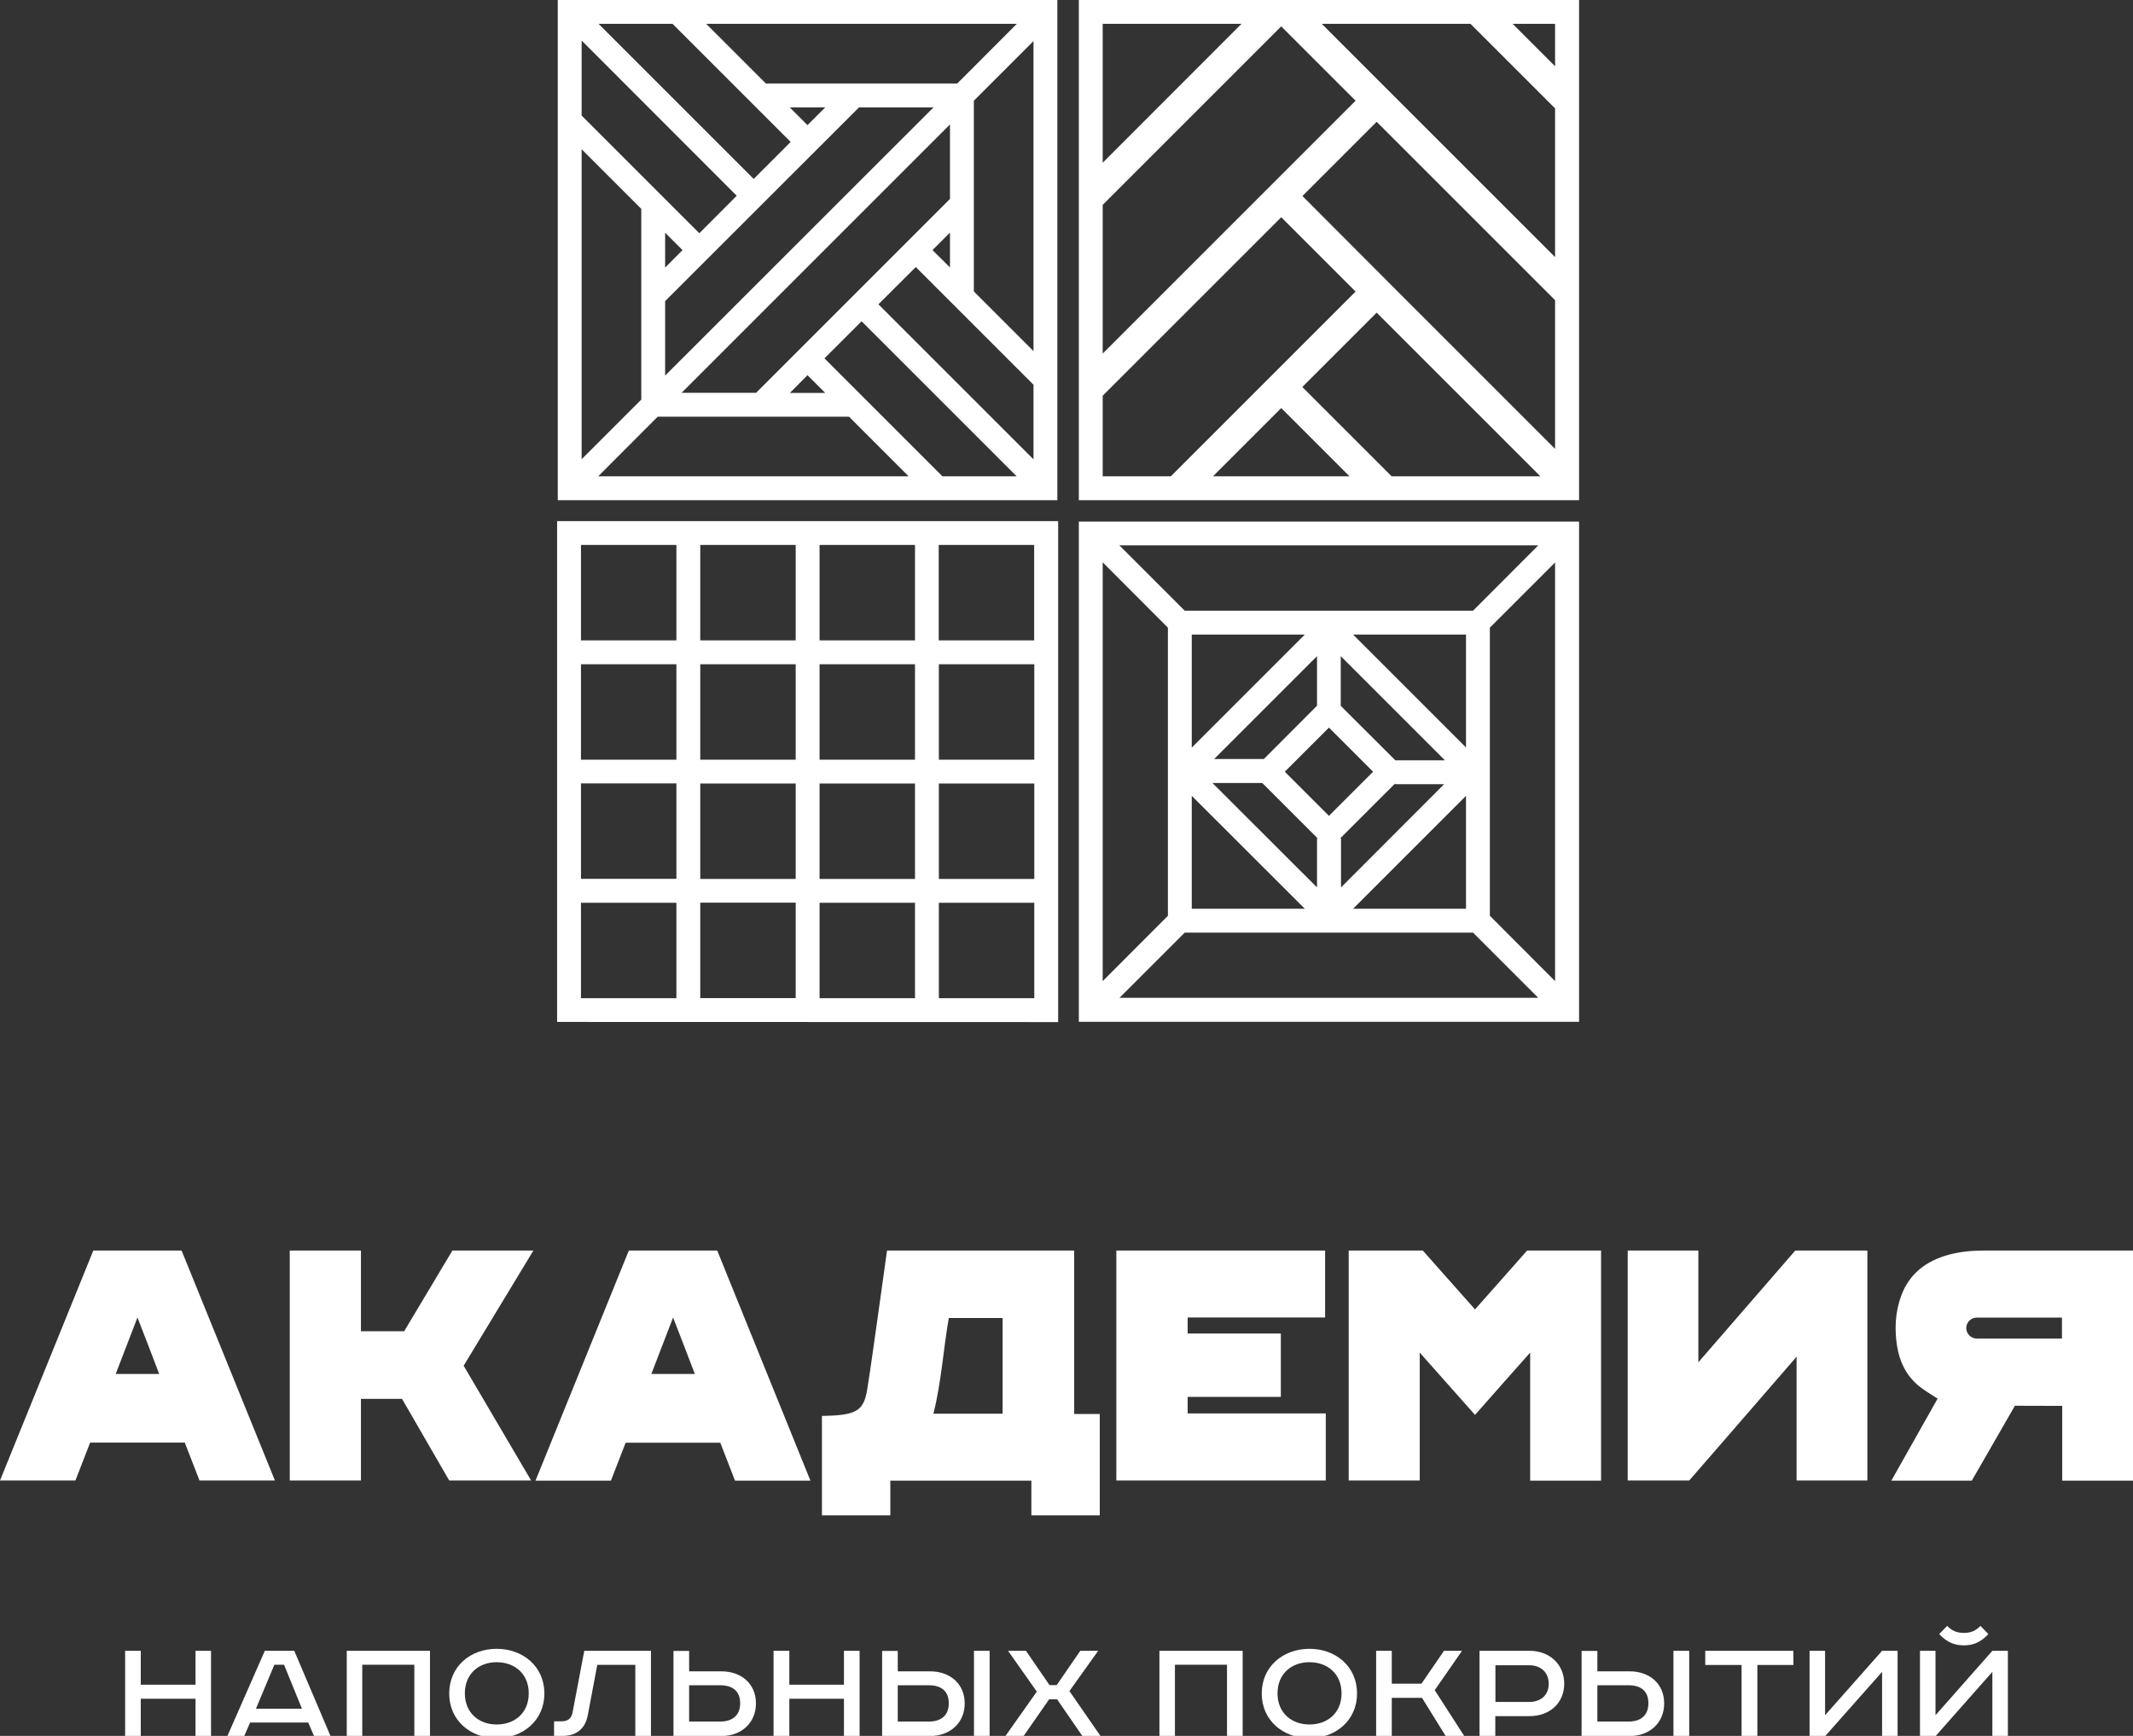
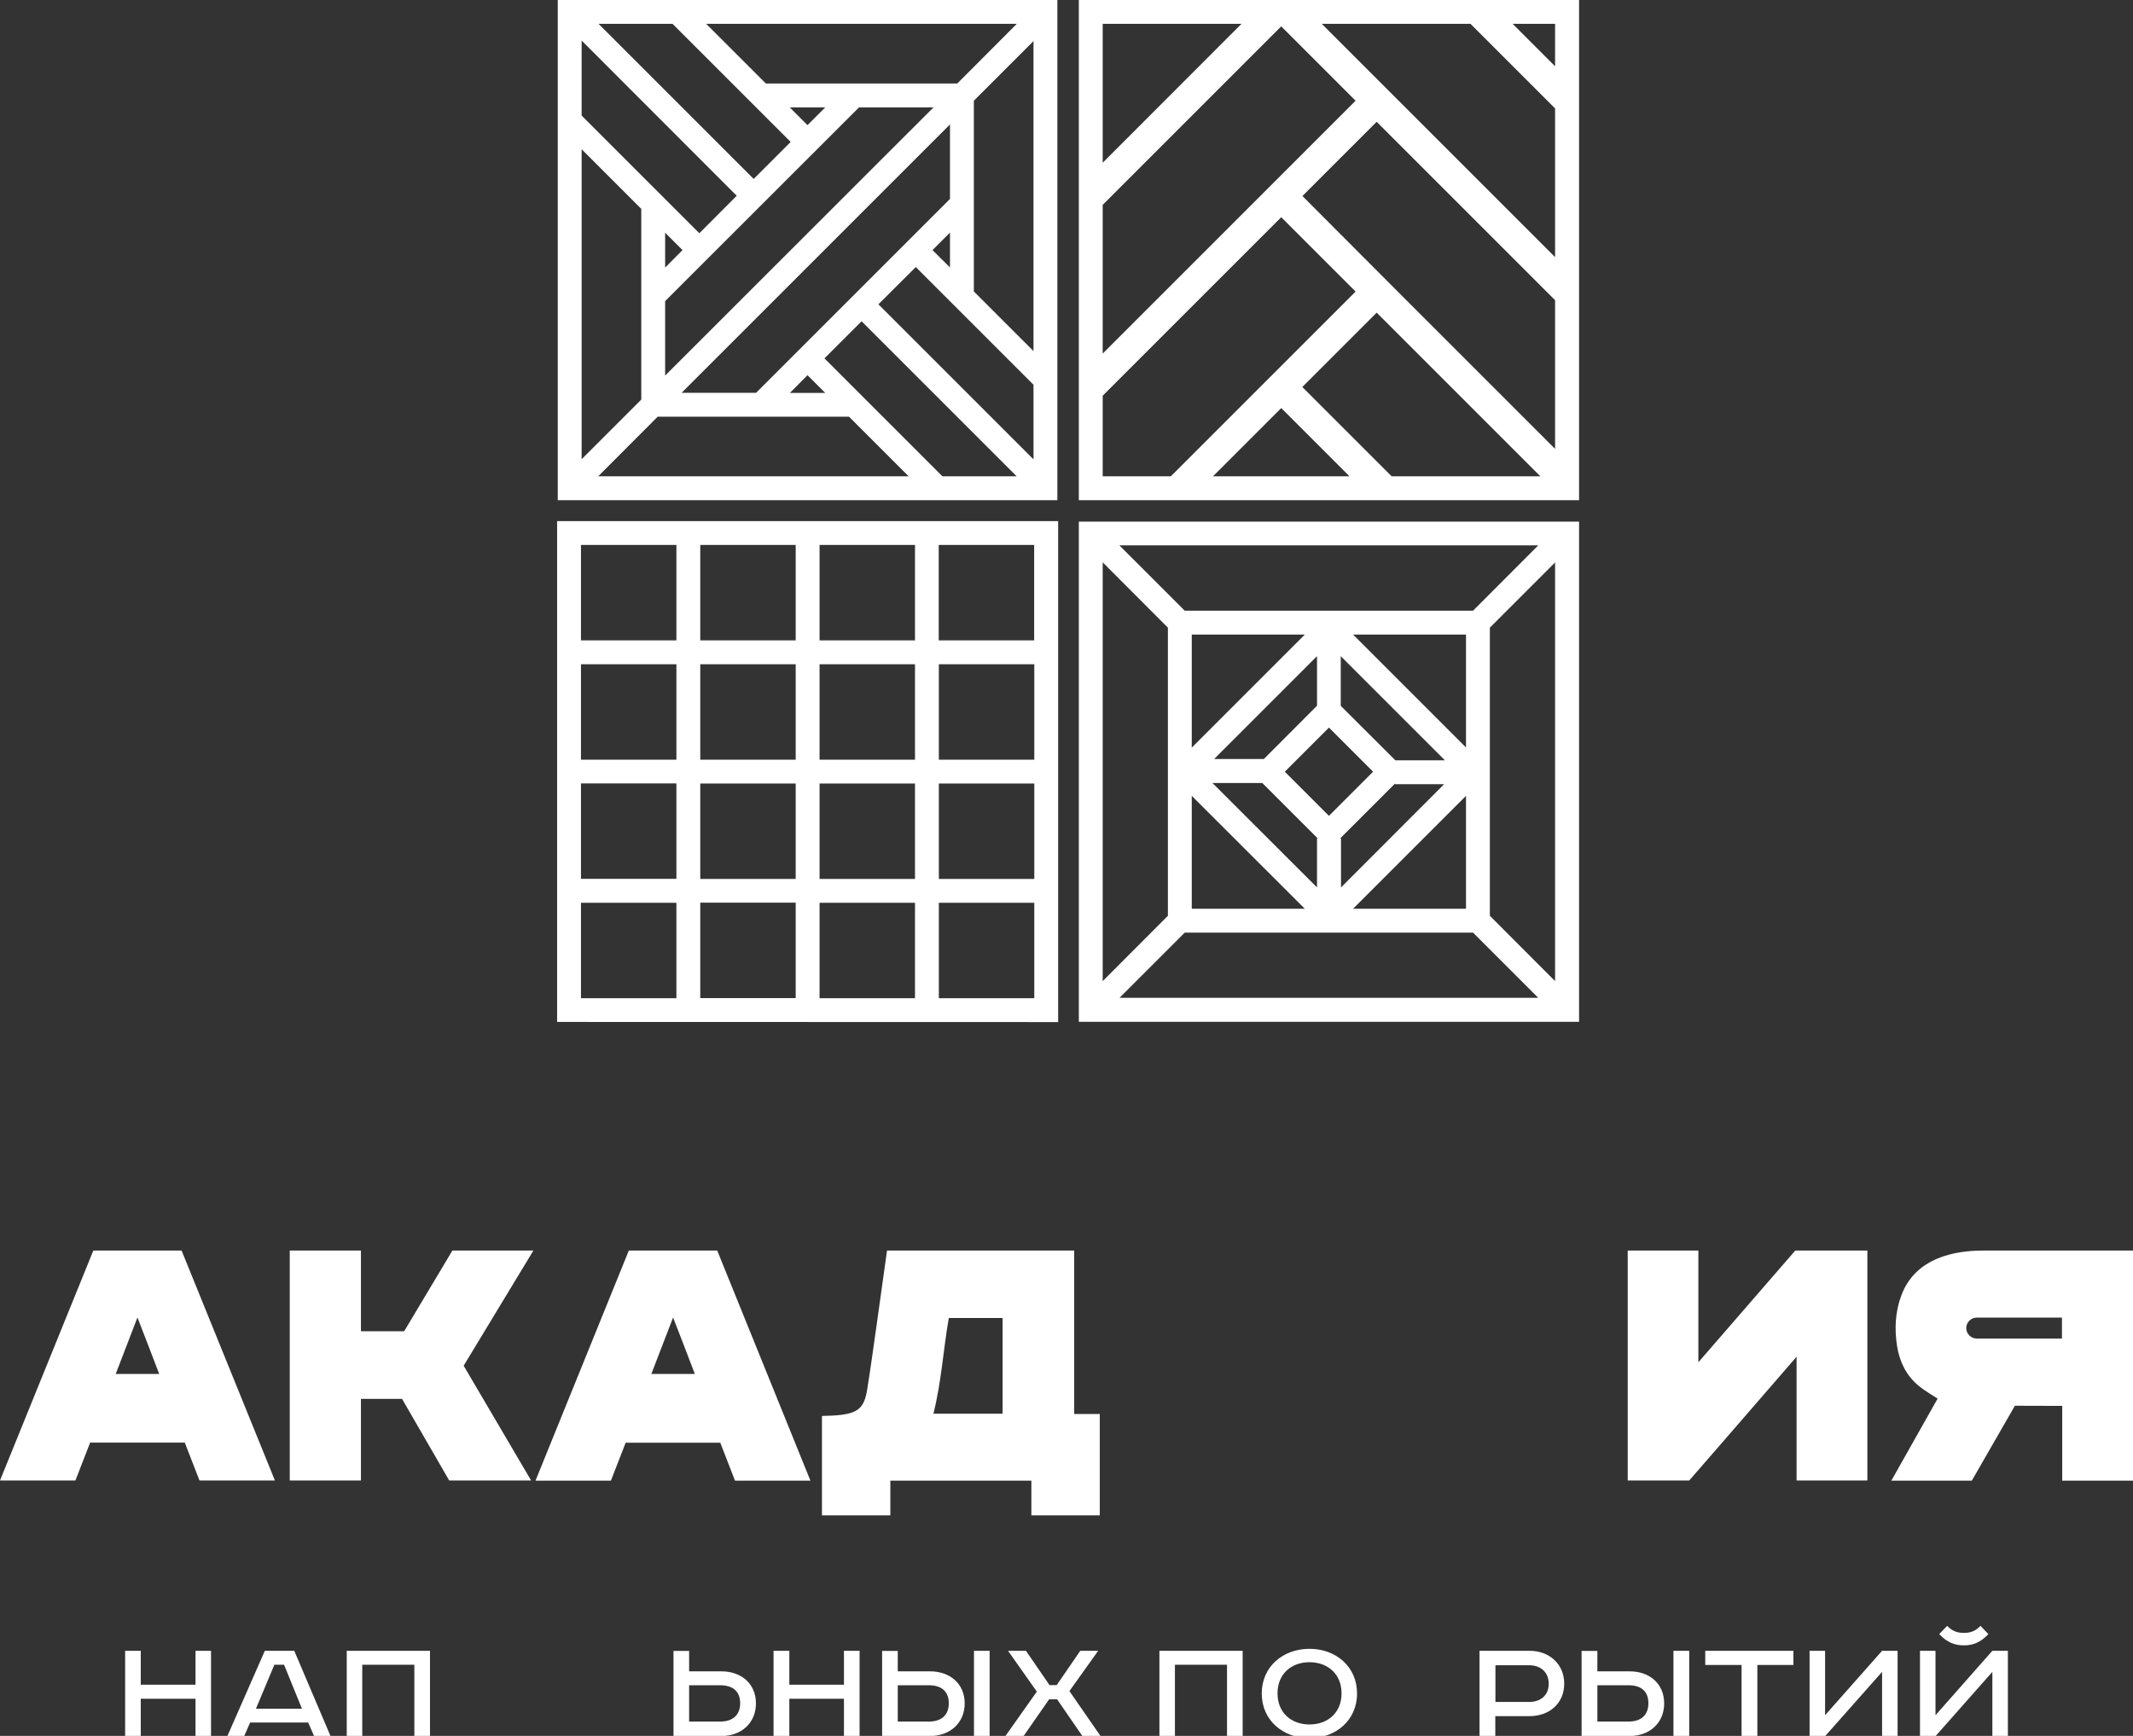
<svg xmlns="http://www.w3.org/2000/svg" version="1.1" id="Слой_1" x="0px" y="0px" viewBox="0 0 160.92 130.98" style="enable-background:new 0 0 160.92 130.98;" xml:space="preserve">
  <rect x="0" y="0" width="160.92" height="130.98" fill="#333333" stroke="none" />
  <style type="text/css"> .st0{fill-rule:evenodd;clip-rule:evenodd;fill:#FFFFFF;} .st1{fill:#FFFFFF;} </style>
  <g>
-     <path class="st0" d="M101.75,94.36v17.35h5.36v-9.65c0,0,2.8,3.15,4.17,4.7c1.4-1.6,4.16-4.7,4.16-4.7v9.66h5.35V94.36h-5.58 l-3.93,4.44l-3.94-4.44H101.75z" />
    <g>
      <g>
        <path class="st1" d="M81.39,0v37.74h37.74V0H81.39z M83.19,15.46L96.66,1.99l5.61,5.61L83.19,26.68V15.46z M96.66,30.79 l5.15,5.15h-10.3L96.66,30.79z M98.25,29.2l5.61-5.61l12.35,12.35h-11.22L98.25,29.2z M105.45,22L105.45,22l-7.19-7.21l5.6-5.6 l13.46,13.46v11.22L105.45,22z M99.72,1.8h11.22l6.38,6.38v11.22L99.72,1.8z M117.32,5l-3.2-3.2h3.2V5z M93.66,1.8L83.19,12.28 V1.8H93.66z M83.19,29.86l13.47-13.47l5.61,5.61L88.33,35.94h-5.14V29.86z" />
        <path class="st1" d="M79.77,0H42.08v37.74h37.69V0z M72.22,6.3H57.78l-4.5-4.5h23.43L72.22,6.3z M70.35,18.87l1.32-1.32v2.63 L70.35,18.87z M60.92,28.31l1.34,1.34h-2.67L60.92,28.31z M57.04,29.64h-5.62L71.67,9.39v5.62L57.04,29.64z M50.18,28.34v-5.62 L64.81,8.1h5.62L50.18,28.34z M51.49,18.87l-1.31,1.32v-2.63L51.49,18.87z M60.92,9.44L59.58,8.1h2.68L60.92,9.44z M59.65,10.71 l-2.79,2.79L45.16,1.8h5.58L59.65,10.71z M55.58,14.77l-2.82,2.83l-8.88-8.88V3.06L55.58,14.77z M43.88,11.26l4.5,4.5v14.39 l-4.5,4.5V11.26z M49.62,31.44h14.43l4.5,4.5H45.13L49.62,31.44z M62.2,27.04l2.8-2.8l11.7,11.7h-5.6L62.2,27.04z M66.27,22.96 l2.82-2.81l8.88,8.88v5.63L66.27,22.96z M73.47,21.99V7.6l4.5-4.5v23.39L73.47,21.99z" />
        <path class="st1" d="M79.83,77.12l0-37.8H42.03v37.79L79.83,77.12z M52.83,75.31v-7.2h7.2v7.2L52.83,75.31z M43.83,50.12l7.2,0 v7.2h-7.2V50.12z M52.83,66.32l0-7.2h7.2v7.2L52.83,66.32z M69.03,48.32h-7.2l0-7.2h7.2V48.32z M69.03,50.12v7.2h-7.2v-7.2 L69.03,50.12z M78.03,59.12v7.2l-7.2,0v-7.2L78.03,59.12z M61.83,59.12l7.2,0v7.2l-7.2,0V59.12z M70.83,68.12h7.2l0,7.2h-7.2 V68.12z M78.03,57.32h-7.2v-7.2l7.2,0V57.32z M78.02,48.32h-7.2v-7.2h7.2V48.32z M60.03,50.12v7.2h-7.2v-7.2L60.03,50.12z M43.83,59.11l7.2,0v7.2l-7.2,0V59.11z M43.83,68.12h7.2v7.2h-7.2L43.83,68.12z M61.83,75.32v-7.2h7.2v7.2L61.83,75.32z M60.03,41.12v7.2h-7.2l0-7.2H60.03z M51.03,41.12v7.2h-7.2v-7.2H51.03z" />
        <path class="st1" d="M81.39,77.1l37.74,0V39.36l-37.74,0V77.1z M110.6,68.57h-8.52l8.52-8.52V68.57z M100.26,54.9l3.33,3.33 l-3.33,3.33l-3.33-3.33L100.26,54.9z M101.11,63.26l4.14-4.14v0.05h3.7l-7.78,7.79v-3.7H101.11z M105.27,57.37l-4.12-4.11v-3.75 l7.86,7.86H105.27z M99.36,53.25l-4.01,4.02H91.6l7.76-7.76V53.25z M95.22,59.07l4.19,4.19h-0.05v3.7l-7.89-7.88H95.22z M102.08,47.88h8.52l0,8.52L102.08,47.88z M89.91,56.41v-8.53h8.53L89.91,56.41z M98.44,68.57h-8.53l0-8.52L98.44,68.57z M89.38,70.37h21.75l4.92,4.92l-31.59,0L89.38,70.37z M112.4,69.1l0-21.74l4.92-4.92v31.59L112.4,69.1z M111.13,46.08H89.38 l-4.93-4.93l31.6,0L111.13,46.08z M88.11,47.36V69.1l-4.92,4.93V42.43L88.11,47.36z" />
      </g>
    </g>
    <path class="st0" d="M81.04,94.36c-4.72,0-9.41,0-14.12,0c-0.26,1.84-0.52,3.68-0.77,5.51c-0.24,1.66-0.46,3.33-0.73,4.99 c-0.21,1.32-0.66,1.74-1.99,1.9c-0.46,0.06-0.94,0.06-1.42,0.08c0,2.51,0,5,0,7.5c1.72,0,3.43,0,5.16,0c0-0.87,0-1.76,0-2.62 c3.56,0,7.09,0,10.64,0c0,0.88,0,1.78,0,2.62c1.74,0,3.45,0,5.16,0c0-2.56,0-5.09,0-7.65c-0.64,0-1.26,0-1.93,0 C81.04,102.54,81.04,98.45,81.04,94.36L81.04,94.36z M75.64,106.67L75.64,106.67c-1.74,0-3.47,0-5.22,0 c0.6-2.37,0.74-4.81,1.16-7.22c1.36,0,2.7,0,4.06,0C75.64,101.85,75.64,104.24,75.64,106.67z" />
-     <path class="st0" d="M89.6,105.4c2.35,0,4.68,0,7.03,0c0-1.61,0-3.18,0-4.78c-2.35,0-4.69,0-7.03,0c0-0.42,0-0.8,0-1.21 c3.47,0,6.92,0,10.37,0c0-1.7,0-3.37,0-5.05c-5.25,0-10.5,0-15.75,0c0,5.79,0,11.56,0,17.35c5.28,0,10.55,0,15.8,0 c0-1.69,0-3.37,0-5.06c-3.49,0-6.95,0-10.42,0C89.6,106.22,89.6,105.82,89.6,105.4z" />
    <polygon class="st0" points="135.44,94.36 128.13,102.79 128.13,94.36 122.8,94.36 122.8,111.71 127.44,111.71 130.09,108.66 135.54,102.37 135.54,111.71 140.88,111.71 140.88,94.36 " />
    <polygon class="st0" points="10.62,124.56 10.62,127.12 14.75,127.12 14.75,124.56 15.92,124.56 15.92,130.98 14.75,130.98 14.75,128.18 10.62,128.18 10.62,130.98 9.44,130.98 9.44,124.56 " />
    <path class="st0" d="M22.2,124.56l2.73,6.42h-1.24l-0.44-1.01h-4.38l-0.44,1.01h-1.27l2.82-6.42H22.2L22.2,124.56z M19.31,128.93 L19.31,128.93h3.47l-1.35-3.32h-0.73L19.31,128.93z" />
    <polygon class="st0" points="32.44,124.56 32.44,130.98 31.26,130.98 31.26,125.61 27.33,125.61 27.33,130.98 26.16,130.98 26.16,124.56 " />
-     <path class="st0" d="M37.47,131.15c-1.99,0-3.58-1.34-3.58-3.37c0-2.03,1.59-3.37,3.58-3.37c1.99,0,3.6,1.34,3.6,3.37 C41.07,129.81,39.46,131.15,37.47,131.15L37.47,131.15z M37.47,130.12L37.47,130.12c1.36,0,2.42-0.87,2.42-2.35 c0-1.47-1.06-2.35-2.42-2.35c-1.34,0-2.4,0.87-2.4,2.35C35.07,129.25,36.13,130.12,37.47,130.12z" />
-     <path class="st0" d="M49.11,124.56v6.42h-1.18v-5.36h-2.87l-0.71,3.77c-0.2,1.09-0.9,1.59-1.9,1.59h-0.65v-1.1h0.57 c0.43,0,0.73-0.18,0.82-0.64l0.89-4.68H49.11z" />
    <path class="st0" d="M51.99,124.56v1.55h2.44c1.48,0,2.6,0.92,2.6,2.42c0,1.49-1.12,2.46-2.6,2.46h-3.62v-6.42H51.99L51.99,124.56z M51.99,129.9L51.99,129.9h2.34c0.95,0,1.51-0.49,1.51-1.38c0-0.91-0.56-1.36-1.51-1.36h-2.34V129.9z" />
    <polygon class="st0" points="59.55,124.56 59.55,127.12 63.67,127.12 63.67,124.56 64.85,124.56 64.85,130.98 63.67,130.98 63.67,128.18 59.55,128.18 59.55,130.98 58.36,130.98 58.36,124.56 " />
    <path class="st0" d="M67.73,124.56v1.55h2.44c1.48,0,2.61,0.92,2.61,2.42c0,1.49-1.13,2.46-2.61,2.46h-3.62v-6.42H67.73 L67.73,124.56z M67.73,129.9L67.73,129.9h2.34c0.96,0,1.51-0.49,1.51-1.38c0-0.91-0.56-1.36-1.51-1.36h-2.34V129.9L67.73,129.9z M74.66,124.56L74.66,124.56v6.42h-1.18v-6.42H74.66z" />
    <polygon class="st0" points="77.4,124.56 79.18,127.15 79.72,127.15 81.5,124.56 82.85,124.56 80.68,127.6 83.02,130.98 81.65,130.98 79.75,128.22 79.15,128.22 77.23,130.98 75.86,130.98 78.22,127.64 76.05,124.56 " />
    <polygon class="st0" points="93.75,124.56 93.75,130.98 92.57,130.98 92.57,125.61 88.64,125.61 88.64,130.98 87.47,130.98 87.47,124.56 " />
    <path class="st0" d="M98.79,131.15c-1.99,0-3.6-1.34-3.6-3.37c0-2.03,1.61-3.37,3.6-3.37c1.99,0,3.59,1.34,3.59,3.37 C102.38,129.81,100.77,131.15,98.79,131.15L98.79,131.15z M98.79,130.12L98.79,130.12c1.36,0,2.42-0.87,2.42-2.35 c0-1.47-1.06-2.35-2.42-2.35c-1.35,0-2.41,0.87-2.41,2.35C96.38,129.25,97.44,130.12,98.79,130.12z" />
-     <polygon class="st0" points="105,124.56 105,127.04 107.24,127.04 108.94,124.56 110.3,124.56 108.24,127.53 110.46,130.98 109.06,130.98 107.28,128.11 105,128.11 105,130.98 103.82,130.98 103.82,124.56 " />
    <path class="st0" d="M115.4,124.56c1.47,0,2.61,0.99,2.61,2.48c0,1.5-1.14,2.45-2.61,2.45h-2.59v1.49h-1.19v-6.42H115.4 L115.4,124.56z M112.82,128.42L112.82,128.42h2.54c0.88,0,1.48-0.51,1.48-1.37c0-0.87-0.6-1.4-1.48-1.4h-2.54V128.42z" />
    <path class="st0" d="M120.51,124.56v1.55h2.44c1.48,0,2.6,0.92,2.6,2.42c0,1.49-1.12,2.46-2.6,2.46h-3.63v-6.42H120.51 L120.51,124.56z M120.51,129.9L120.51,129.9h2.35c0.95,0,1.5-0.49,1.5-1.38c0-0.91-0.55-1.36-1.5-1.36h-2.35V129.9L120.51,129.9z M127.44,124.56L127.44,124.56v6.42h-1.19v-6.42H127.44z" />
    <polygon class="st0" points="135.3,124.56 135.3,125.63 132.58,125.63 132.58,130.98 131.39,130.98 131.39,125.63 128.65,125.63 128.65,124.56 " />
    <polygon class="st0" points="137.69,124.56 137.69,129.42 141.99,124.56 143.16,124.56 143.16,130.98 141.99,130.98 141.99,126.15 137.71,130.98 136.52,130.98 136.52,124.56 " />
    <path class="st0" d="M146.02,124.56v4.86l4.29-4.86h1.17v6.42h-1.17v-4.83l-4.27,4.83h-1.19v-6.42H146.02L146.02,124.56z M150.01,123.3L150.01,123.3c-0.6,0.64-1.18,0.85-1.85,0.85c-0.67,0-1.26-0.21-1.86-0.85l0.6-0.62c0.35,0.36,0.72,0.53,1.26,0.53 c0.55,0,0.9-0.17,1.25-0.53L150.01,123.3z" />
    <polygon class="st1" points="40.24,94.36 34.13,94.36 30.49,100.45 27.23,100.45 27.23,94.36 21.86,94.36 21.86,111.71 27.23,111.71 27.23,105.55 30.33,105.55 33.89,111.71 40.07,111.71 34.98,103.05 " />
    <path class="st0" d="M115.24,94.33" />
    <path class="st0" d="M54.11,94.36h-6.67l-7.04,17.36l5.69,0l1.11-2.86h7.14l1.11,2.86l5.69,0L54.11,94.36z M49.14,103.67 c0.54-1.41,1.08-2.81,1.64-4.26c0.57,1.46,1.1,2.84,1.64,4.26C51.32,103.67,50.24,103.67,49.14,103.67z" />
    <path class="st0" d="M13.7,94.36H7.04L0,111.71l5.69,0l1.11-2.86h7.14l1.11,2.86l5.69,0L13.7,94.36z M8.73,103.67 c0.54-1.41,1.08-2.81,1.64-4.26c0.57,1.46,1.1,2.84,1.64,4.26C10.91,103.67,9.83,103.67,8.73,103.67z" />
    <path class="st0" d="M149.68,94.36c-0.91,0-1.8,0.08-2.68,0.32c-1.67,0.46-2.94,1.41-3.56,3.07c-0.46,1.24-0.52,2.51-0.32,3.82 c0.19,1.18,0.69,2.21,1.61,2.98c0.44,0.37,1.45,0.98,1.45,0.98l-3.49,6.19h6.07l3.25-5.65l3.57,0.01v5.64h5.35V94.36 C160.92,94.36,153.34,94.36,149.68,94.36z M155.56,99.43c0,0.53,0,1.03,0,1.55V101c0,0-6.4,0-6.43,0c-0.43,0-0.79-0.36-0.79-0.79 c0-0.44,0.36-0.79,0.79-0.79c0.03,0,6.43,0,6.43,0V99.43z" />
  </g>
</svg>